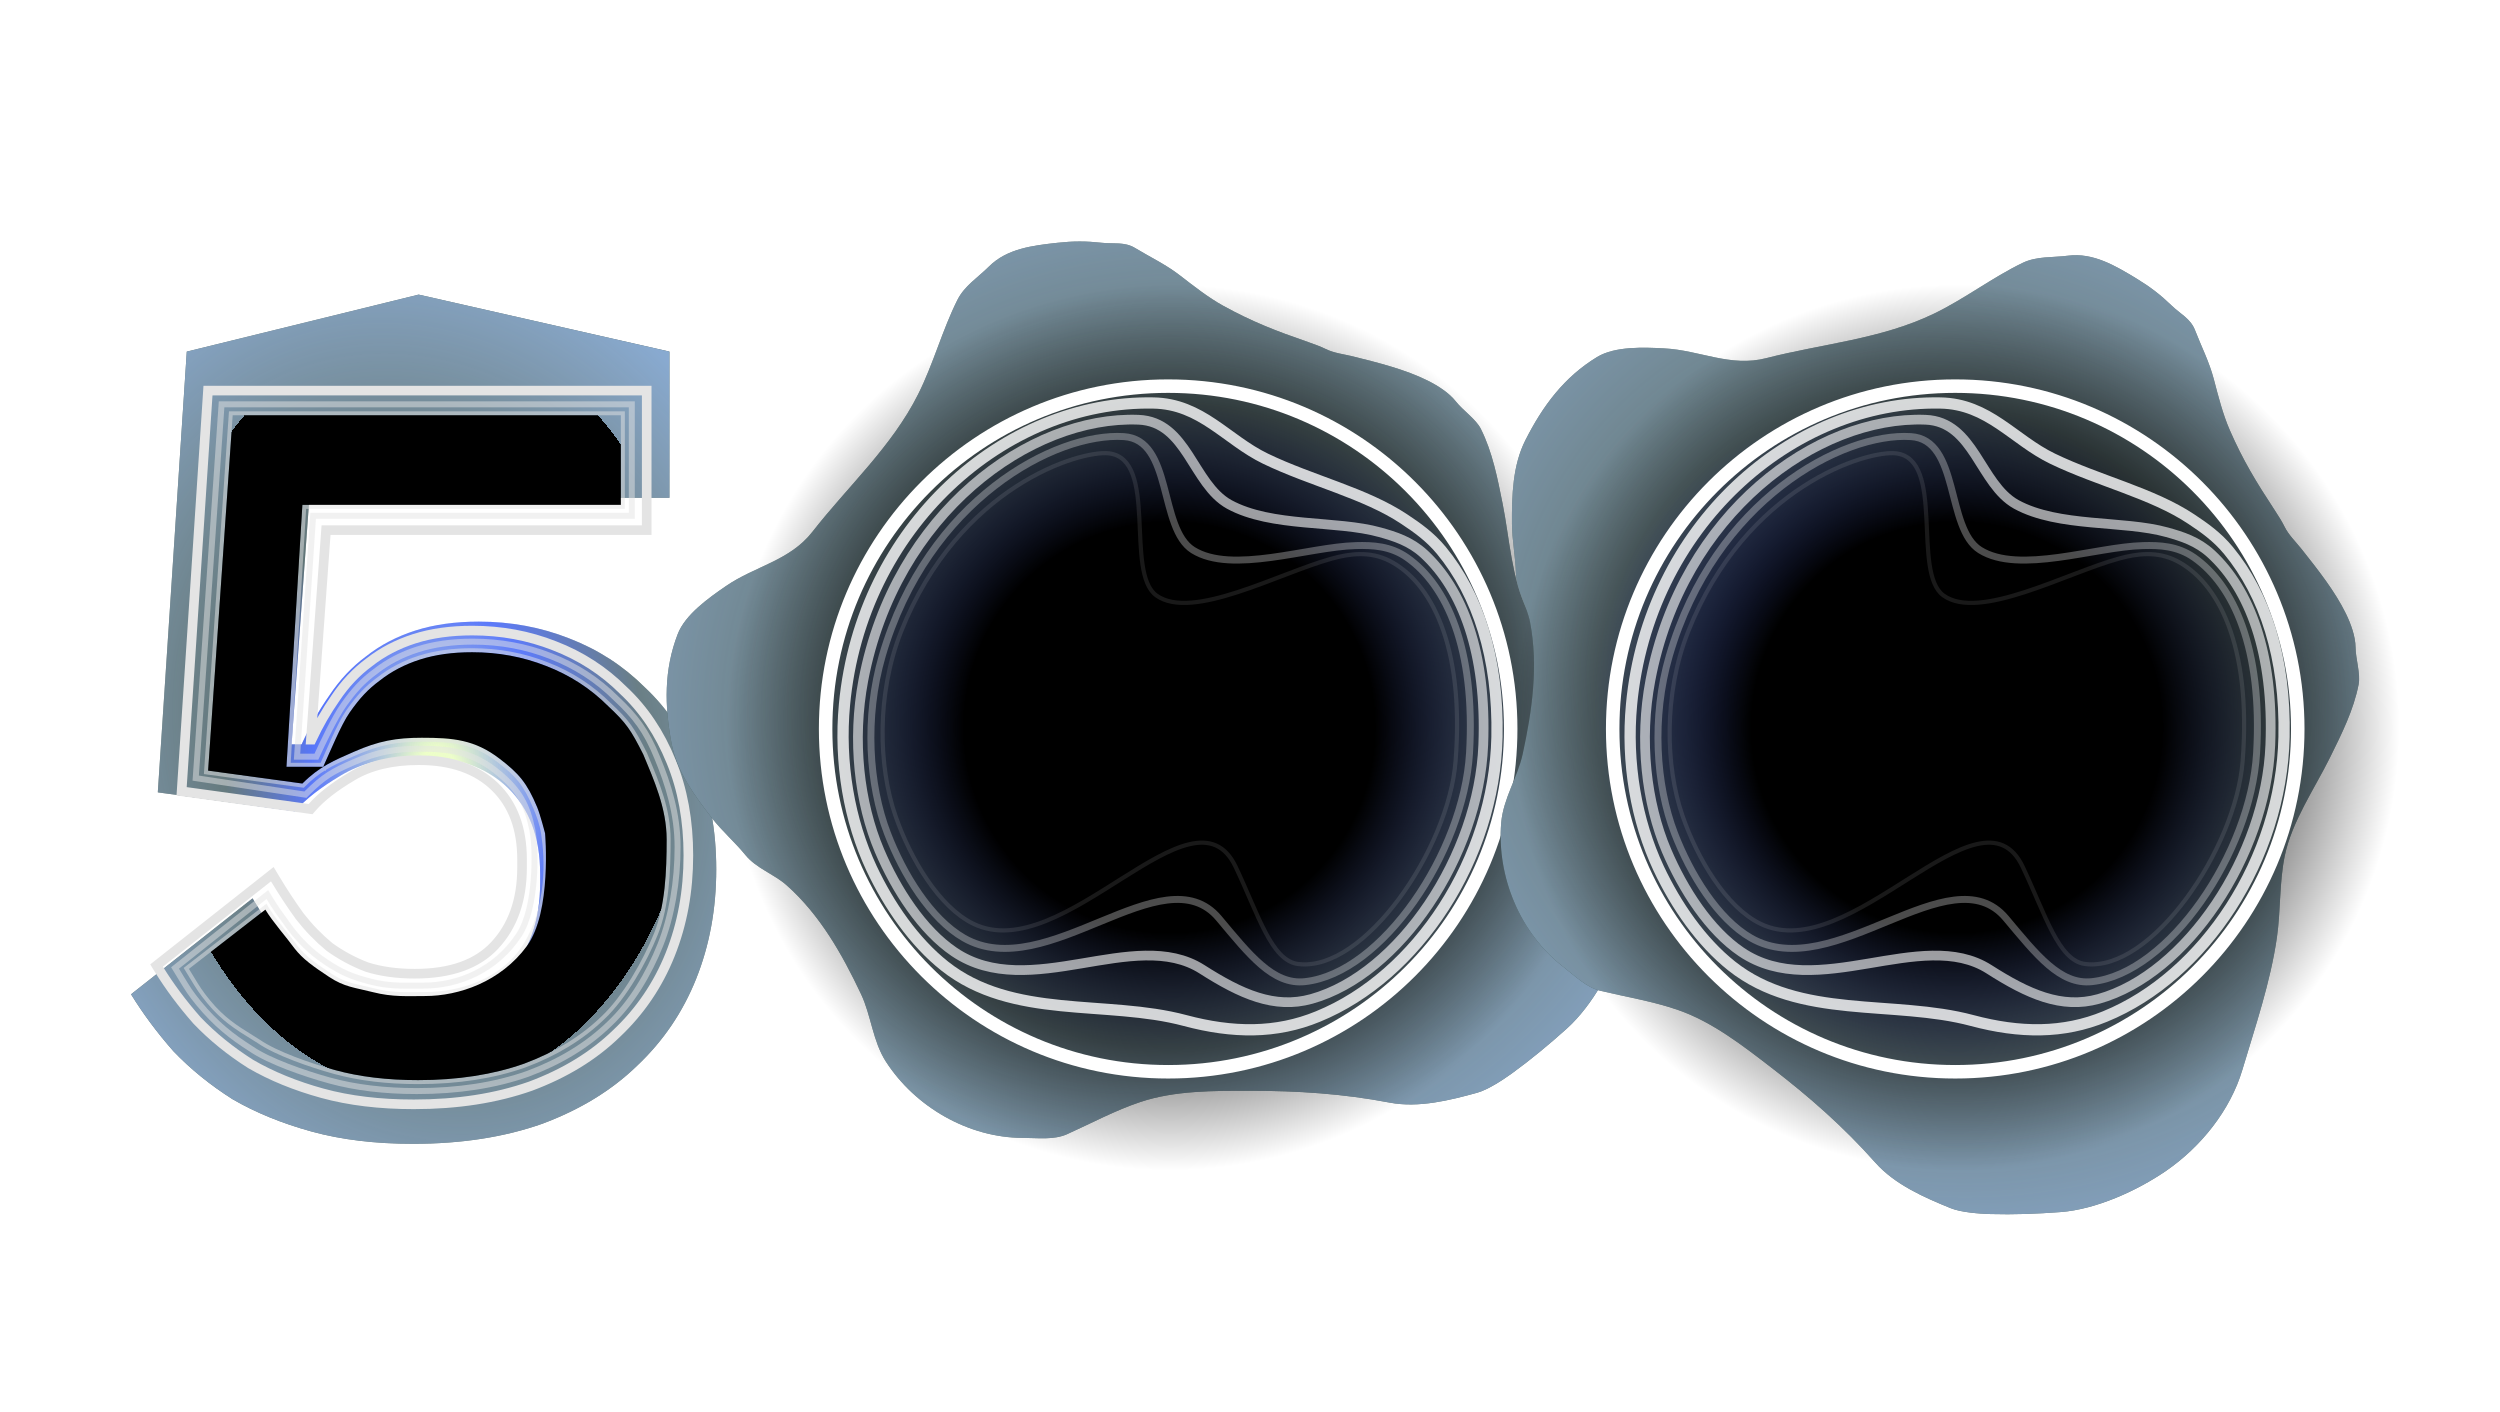
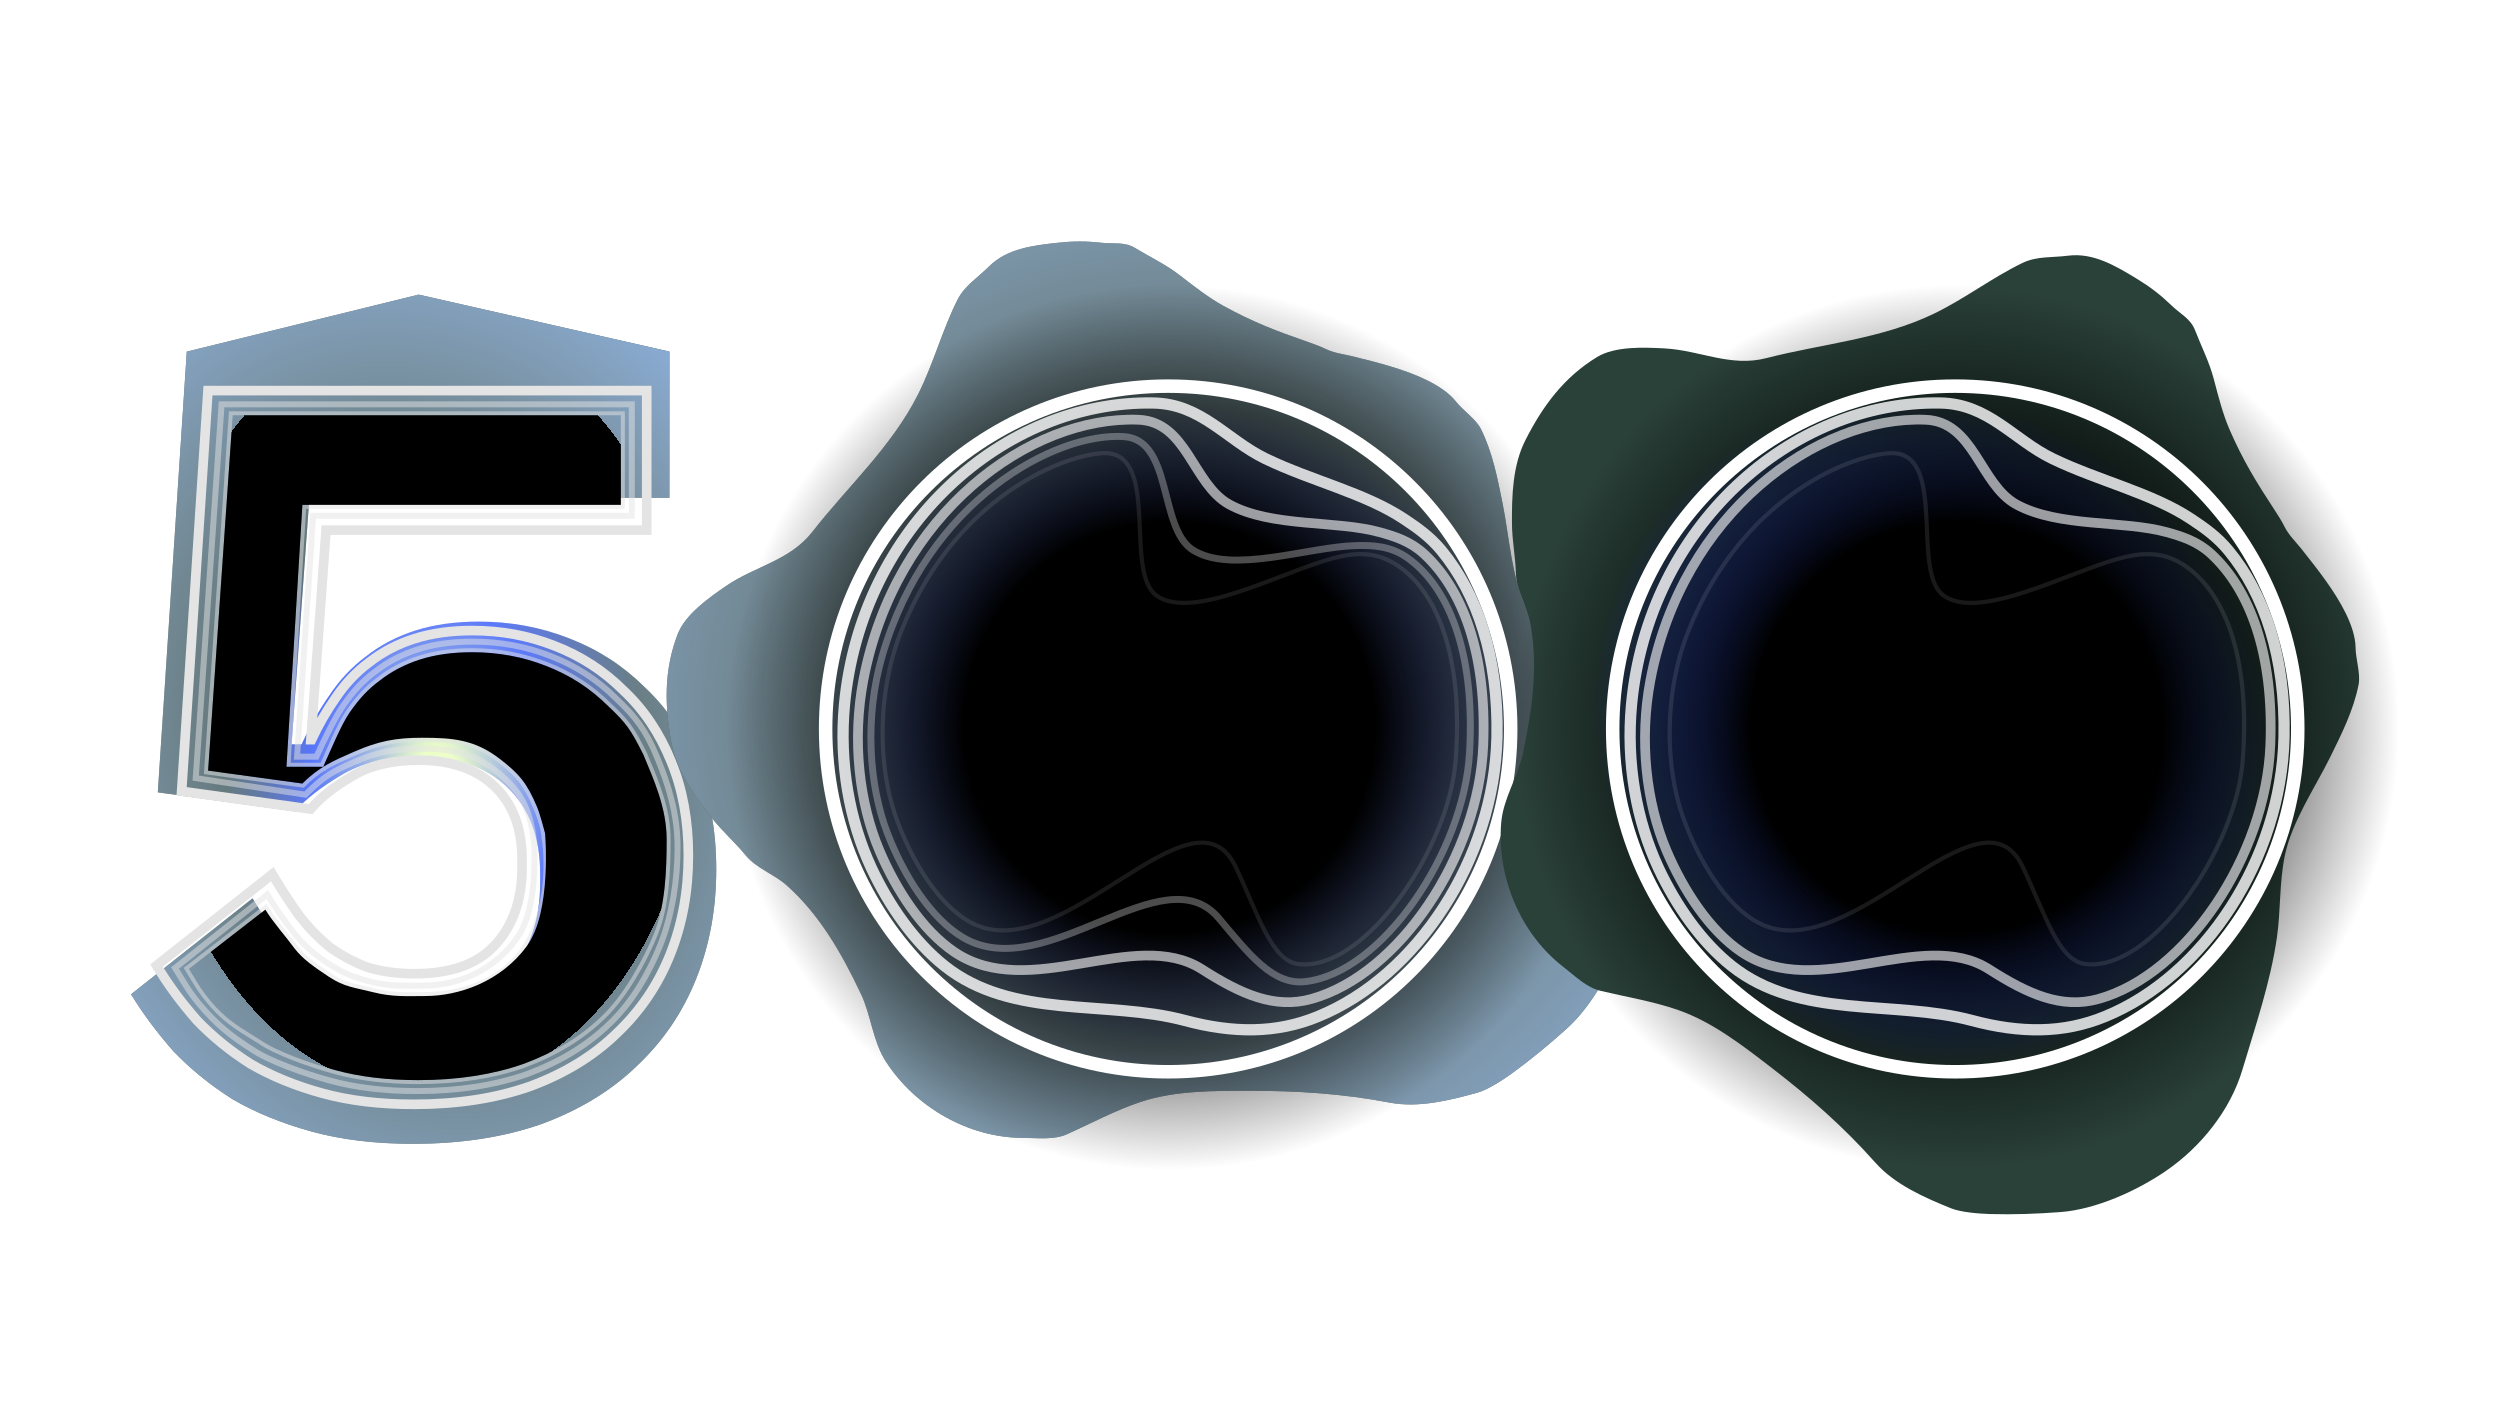
<svg xmlns="http://www.w3.org/2000/svg" width="611" height="345" viewBox="0 0 611 345" fill="none">
  <g filter="url(#filter0_f_3127_2318)">
    <path d="M163.611 121.655H75.617L71.258 181.922H73.71C75.707 177.559 77.978 173.559 80.52 169.923C83.063 166.105 86.06 162.924 89.51 160.379C92.961 157.652 96.957 155.561 101.497 154.107C106.038 152.652 111.214 151.925 117.026 151.925C124.835 151.925 132.191 153.289 139.092 156.016C146.175 158.743 152.35 162.742 157.617 168.014C163.066 173.105 167.334 179.468 170.421 187.103C173.509 194.557 175.052 203.011 175.052 212.465C175.052 222.1 173.418 231.008 170.149 239.189C166.88 247.37 162.067 254.461 155.71 260.46C149.535 266.459 141.816 271.186 132.554 274.64C123.291 277.913 112.757 279.549 100.952 279.549C91.69 279.549 83.426 278.549 76.162 276.549C68.897 274.55 62.449 271.913 56.819 268.641C51.371 265.187 46.558 261.278 42.38 256.915C38.385 252.37 34.934 247.734 32.028 243.007L61.723 219.555C63.902 223.191 66.172 226.645 68.534 229.918C71.076 233.19 73.891 236.099 76.979 238.644C80.248 241.007 83.789 242.916 87.603 244.371C91.599 245.643 96.139 246.28 101.225 246.28C111.395 246.28 119.023 243.553 124.109 238.099C129.376 232.463 132.009 225.009 132.009 215.737V213.555C132.009 204.647 129.376 197.648 124.109 192.557C118.842 187.467 111.577 184.922 102.314 184.922C94.686 184.922 88.33 186.467 83.245 189.558C78.341 192.467 74.618 195.375 72.075 198.284L38.567 193.648L45.65 85.931L102.314 72L163.611 85.931V121.655Z" fill="url(#paint0_angular_3127_2318)" />
    <path d="M163.611 121.655H75.617L71.258 181.922H73.71C75.707 177.559 77.978 173.559 80.52 169.923C83.063 166.105 86.06 162.924 89.51 160.379C92.961 157.652 96.957 155.561 101.497 154.107C106.038 152.652 111.214 151.925 117.026 151.925C124.835 151.925 132.191 153.289 139.092 156.016C146.175 158.743 152.35 162.742 157.617 168.014C163.066 173.105 167.334 179.468 170.421 187.103C173.509 194.557 175.052 203.011 175.052 212.465C175.052 222.1 173.418 231.008 170.149 239.189C166.88 247.37 162.067 254.461 155.71 260.46C149.535 266.459 141.816 271.186 132.554 274.64C123.291 277.913 112.757 279.549 100.952 279.549C91.69 279.549 83.426 278.549 76.162 276.549C68.897 274.55 62.449 271.913 56.819 268.641C51.371 265.187 46.558 261.278 42.38 256.915C38.385 252.37 34.934 247.734 32.028 243.007L61.723 219.555C63.902 223.191 66.172 226.645 68.534 229.918C71.076 233.19 73.891 236.099 76.979 238.644C80.248 241.007 83.789 242.916 87.603 244.371C91.599 245.643 96.139 246.28 101.225 246.28C111.395 246.28 119.023 243.553 124.109 238.099C129.376 232.463 132.009 225.009 132.009 215.737V213.555C132.009 204.647 129.376 197.648 124.109 192.557C118.842 187.467 111.577 184.922 102.314 184.922C94.686 184.922 88.33 186.467 83.245 189.558C78.341 192.467 74.618 195.375 72.075 198.284L38.567 193.648L45.65 85.931L102.314 72L163.611 85.931V121.655Z" fill="url(#paint1_radial_3127_2318)" fill-opacity="0.8" />
  </g>
  <path d="M156.881 129.561H158.056V128.386V96.634V95.459H156.881H51.932H50.831L50.759 96.557L44.457 192.296L44.385 193.388L45.469 193.538L75.281 197.658L75.909 197.745L76.327 197.268C78.478 194.809 81.677 192.298 85.979 189.749L85.979 189.749L85.99 189.742C90.285 187.134 95.715 185.793 102.346 185.793C110.367 185.793 116.507 187.989 120.92 192.249C125.328 196.506 127.59 202.394 127.59 210.067V212.006C127.59 220.012 125.321 226.329 120.878 231.078L120.877 231.079C116.647 235.611 110.223 237.977 101.377 237.977C96.962 237.977 93.056 237.427 89.645 236.346C86.37 235.095 83.331 233.458 80.523 231.435C77.862 229.239 75.431 226.73 73.232 223.904C71.156 221.029 69.159 217.993 67.24 214.795L66.552 213.649L65.504 214.477L39.085 235.321L38.264 235.969L38.812 236.86C41.435 241.123 44.546 245.296 48.141 249.381L48.157 249.4L48.175 249.418C51.961 253.369 56.318 256.903 61.24 260.02L61.259 260.032L61.279 260.044C66.388 263.01 72.22 265.389 78.766 267.189C85.351 269 92.811 269.898 101.134 269.898C111.744 269.898 121.252 268.429 129.641 265.468L129.651 265.464L129.66 265.461C138.028 262.343 145.039 258.063 150.665 252.605C156.443 247.156 160.819 240.713 163.789 233.287C166.758 225.864 168.236 217.797 168.236 209.097C168.236 200.569 166.842 192.9 164.028 186.111C161.227 179.191 157.343 173.394 152.366 168.745C147.565 163.948 141.938 160.309 135.493 157.83C129.21 155.351 122.521 154.114 115.435 154.114C110.168 154.114 105.438 154.772 101.261 156.109C97.105 157.439 93.428 159.357 90.242 161.869C87.064 164.213 84.313 167.135 81.985 170.623C79.817 173.723 77.871 177.108 76.146 180.776H75.979L79.686 129.561H156.881Z" stroke="#E4E4E4" stroke-width="2.351" />
  <path opacity="0.5" d="M153.684 126.066H154.413V125.336V99.553V98.823H153.684H54.836H54.155L54.108 99.503L47.877 189.501L47.83 190.172L48.496 190.273L74.279 194.165L74.644 194.22L74.904 193.959C77.072 191.792 78.695 190.435 80.381 189.349C82.072 188.26 83.849 187.429 86.357 186.328C92.458 183.649 96.686 182.984 103.09 182.984C110.857 182.984 116.288 184.238 122.078 189.136C124.51 191.193 126.2 193.093 127.437 195.222C128.675 197.351 129.483 199.749 130.104 202.83C130.264 203.623 130.382 204.672 130.462 205.54C130.501 205.97 130.53 206.349 130.549 206.621C130.559 206.757 130.566 206.865 130.57 206.939L130.576 207.024L130.577 207.046L130.577 207.051L130.577 207.052L130.577 207.052L130.577 207.056L130.577 207.056L130.578 207.057L130.578 207.064L130.58 207.094C130.581 207.12 130.583 207.161 130.586 207.214C130.591 207.32 130.598 207.478 130.606 207.683C130.621 208.092 130.637 208.686 130.642 209.423C130.651 210.897 130.614 212.937 130.429 215.199C130.056 219.762 129.091 225.086 126.805 228.554C121.16 237.119 112.018 240.875 103.577 240.875C102.866 240.875 102.173 240.882 101.489 240.89C97.966 240.929 94.702 240.966 90.622 239.924C86.072 238.763 83.559 237.706 79.656 235.12C75.831 232.586 73.207 229.791 71.08 227.059C70.706 226.541 70.352 226.055 70.01 225.588C68.509 223.531 67.262 221.822 65.771 219.337L65.342 218.624L64.691 219.142L43.286 236.169L42.779 236.571L43.119 237.122C43.556 237.833 43.933 238.453 44.271 239.009C45.836 241.581 46.569 242.788 48.574 245.224C52.774 250.328 56.661 253.359 61.336 256.32C63.518 257.839 66.795 259.353 70.262 260.693C73.749 262.04 77.479 263.23 80.588 264.084C86.841 265.803 93.935 266.658 101.862 266.658C111.967 266.658 121.009 265.259 128.977 262.448L128.989 262.443C136.944 259.481 143.597 255.418 148.929 250.244C154.434 245.054 158.576 237.959 161.38 230.951C164.202 223.9 165.602 215.267 165.602 207.011C165.602 198.845 163.278 191.564 160.637 185.197C157.968 178.607 155.247 175.064 150.554 170.683C146.004 166.137 140.67 162.688 134.559 160.338C128.601 157.987 122.256 156.814 115.53 156.814C110.529 156.814 106.05 157.439 102.103 158.702C98.17 159.96 94.697 161.772 91.69 164.143C88.684 166.359 86.52 168.654 83.89 172.41C81.765 175.446 79.034 181.215 77.326 184.93H72.597L76.53 126.066H153.684Z" stroke="#E4E4E4" stroke-width="1.459" />
  <path opacity="0.5" d="M151.738 123.877H152.224V123.39V101.499V101.012H151.738H56.868H56.414L56.382 101.465L50.376 188.306L50.345 188.759L50.795 188.821L73.835 191.979L74.075 192.012L74.246 191.841C75.943 190.142 77.534 188.903 79.153 187.887H79.307L79.369 187.752C81.421 186.491 83.528 185.568 85.963 184.502C86.22 184.389 86.481 184.275 86.746 184.159C92.663 181.558 96.899 180.794 103.09 180.794C110.655 180.794 115.864 181.245 121.836 185.84C124.149 187.62 125.774 189.042 127.133 190.759C128.492 192.475 129.603 194.507 130.857 197.521C131.515 199.106 132.352 201.244 132.735 203.733C133.702 210.02 134.169 221.552 128.354 230.97C122.787 239.986 112.101 242.944 103.846 242.944C103.165 242.944 102.499 242.951 101.842 242.959C98.445 242.997 95.269 243.033 91.306 242.02C90.285 241.759 89.373 241.554 88.531 241.365C85.642 240.716 83.569 240.25 80.671 238.328C76.895 235.824 74.378 234.077 72.351 231.472C71.626 230.467 70.699 229.307 69.737 228.103C69.405 227.687 69.069 227.267 68.735 226.845C67.424 225.188 66.15 223.517 65.275 222.057L64.993 221.587L64.56 221.923L45.874 236.406L45.529 236.673L45.758 237.045C46.181 237.733 46.545 238.333 46.871 238.87C48.377 241.349 49.077 242.5 50.999 244.839C54.496 249.092 57.779 251.128 61.465 253.414C62.05 253.776 62.645 254.145 63.252 254.53C65.333 255.98 68.474 257.435 71.814 258.727C75.167 260.024 78.755 261.17 81.746 261.993C87.751 263.646 94.568 264.468 102.194 264.468C111.914 264.468 120.604 263.122 128.257 260.418L128.265 260.415C135.909 257.565 142.295 253.659 147.41 248.691C152.692 243.706 157.641 234.94 160.332 228.205C163.05 221.405 163.413 213.079 163.413 205.186C163.413 197.951 160.683 191.424 158.285 185.694C158.077 185.196 157.871 184.704 157.67 184.218L157.663 184.201L157.655 184.185C156.13 181.165 155.085 179.222 153.854 177.509C152.621 175.794 151.211 174.325 148.975 172.235C144.611 167.869 139.494 164.557 133.63 162.299C127.915 160.042 121.826 158.914 115.368 158.914C110.565 158.914 106.271 159.515 102.492 160.725C98.723 161.932 95.397 163.67 92.521 165.941C89.645 168.063 87.574 170.26 85.049 173.871C83.979 175.401 82.759 177.857 81.612 180.348C81.036 181.599 80.475 182.867 79.956 184.044C79.896 184.181 79.836 184.316 79.777 184.45C79.38 185.352 79.011 186.189 78.682 186.914H70.527L74.359 123.877H151.738Z" stroke="#E4E4E4" stroke-width="0.973" />
  <g filter="url(#filter1_f_3127_2318)">
    <path d="M151.738 123.39H73.901L70.01 187.4H78.995C80.632 183.825 83.364 177.129 85.448 174.149C87.951 170.57 89.988 168.414 92.816 166.328C95.644 164.093 98.919 162.38 102.64 161.188C106.362 159.997 110.604 159.401 115.368 159.401C121.768 159.401 127.797 160.518 133.453 162.753C139.259 164.987 144.32 168.265 148.637 172.585C153.102 176.756 154.17 178.362 157.22 184.404C159.751 190.512 162.927 197.439 162.927 205.186C162.927 213.082 162.56 221.321 159.881 228.025C157.201 234.728 152.284 243.423 147.074 248.339C142.013 253.256 135.686 257.129 128.095 259.96C120.503 262.641 111.87 263.982 102.194 263.982C94.602 263.982 87.829 263.163 81.875 261.524C75.921 259.885 67.585 256.961 63.521 254.124C59.056 251.294 55.368 249.388 51.375 244.53C49.062 241.717 48.554 240.664 46.172 236.79L64.858 222.307C66.644 225.287 70.026 229.082 71.962 231.764C74.046 234.445 76.63 236.232 80.402 238.734C84.235 241.276 86.731 241.353 91.186 242.492C95.99 243.719 99.678 243.43 103.846 243.43C112.182 243.43 122.336 239.947 128.768 231.226C134.902 222.908 133.216 203.659 133.216 203.659C133.216 203.659 131.968 198.927 131.306 197.335C128.781 191.261 126.779 189.029 122.133 185.454C116.028 180.758 110.682 180.308 103.09 180.308C96.838 180.308 92.534 181.083 86.55 183.713C81.714 185.839 78.122 187.272 73.901 191.497L50.861 188.339L56.868 101.499H151.738V123.39Z" fill="url(#paint2_radial_3127_2318)" />
  </g>
  <g filter="url(#filter2_f_3127_2318)">
    <path d="M299.065 74.791C306.108 78.656 311.747 80.839 319.746 83.61C321.264 84.135 322.858 84.724 323.997 85.293C326.039 86.311 328.472 86.56 330.678 87.11L330.947 87.177C336.799 88.637 343.495 90.306 348.896 93.001C351.363 94.232 354.109 95.945 355.846 98.151C357.555 100.321 360.737 102.458 361.919 104.815C364.772 110.509 366.007 116.931 367.249 123.127C368.922 131.469 369.423 141.325 373.187 149.045C376.114 155.047 380.539 160.166 383.815 165.976C389.247 175.611 392.902 186.435 396.871 196.775C400.584 206.448 400.329 217.946 397.141 227.776C394.503 235.912 389.348 245.622 382.87 251.439C378.611 255.263 374.183 258.944 369.544 262.311C367.385 263.877 363.651 266.334 361.042 267.057C354.331 268.917 346.689 270.825 339.652 269.481C328.162 267.286 317.149 266.586 305.475 266.586C296.679 266.586 287.163 266.516 278.755 269.312C272.503 271.391 266.8 274.498 260.806 277.189C257.52 278.664 253.564 278.098 250.044 278.098C236.682 278.098 223.638 270.514 216.509 259.45C213.284 254.446 212.92 248.205 210.436 242.956C205.795 233.151 200.382 223.573 192.217 216.331C189.161 213.621 184.813 212.206 182.197 208.993C179.608 205.814 176.507 203.156 173.999 199.939C169.807 194.562 165.438 188.587 164.147 181.762C162.382 172.428 162.257 163.724 165.632 154.969C167.489 150.153 173.285 146.089 177.339 143.289C184.549 138.309 192.996 137.096 198.56 129.96C207.209 118.865 217.967 109.176 224.403 96.333C228.129 88.898 230.276 80.71 233.985 73.31C235.727 69.834 238.961 67.873 241.711 65.13C246.107 60.744 252.431 60.004 258.411 59.341C262.309 58.909 265.444 58.909 269.342 59.341C272.105 59.647 274.843 59.055 277.372 60.586C281.043 62.81 284.884 64.615 288.303 67.251C291.684 69.858 295.315 72.733 299.065 74.791Z" fill="url(#paint3_angular_3127_2318)" />
    <path d="M299.065 74.791C306.108 78.656 311.747 80.839 319.746 83.61C321.264 84.135 322.858 84.724 323.997 85.293C326.039 86.311 328.472 86.56 330.678 87.11L330.947 87.177C336.799 88.637 343.495 90.306 348.896 93.001C351.363 94.232 354.109 95.945 355.846 98.151C357.555 100.321 360.737 102.458 361.919 104.815C364.772 110.509 366.007 116.931 367.249 123.127C368.922 131.469 369.423 141.325 373.187 149.045C376.114 155.047 380.539 160.166 383.815 165.976C389.247 175.611 392.902 186.435 396.871 196.775C400.584 206.448 400.329 217.946 397.141 227.776C394.503 235.912 389.348 245.622 382.87 251.439C378.611 255.263 374.183 258.944 369.544 262.311C367.385 263.877 363.651 266.334 361.042 267.057C354.331 268.917 346.689 270.825 339.652 269.481C328.162 267.286 317.149 266.586 305.475 266.586C296.679 266.586 287.163 266.516 278.755 269.312C272.503 271.391 266.8 274.498 260.806 277.189C257.52 278.664 253.564 278.098 250.044 278.098C236.682 278.098 223.638 270.514 216.509 259.45C213.284 254.446 212.92 248.205 210.436 242.956C205.795 233.151 200.382 223.573 192.217 216.331C189.161 213.621 184.813 212.206 182.197 208.993C179.608 205.814 176.507 203.156 173.999 199.939C169.807 194.562 165.438 188.587 164.147 181.762C162.382 172.428 162.257 163.724 165.632 154.969C167.489 150.153 173.285 146.089 177.339 143.289C184.549 138.309 192.996 137.096 198.56 129.96C207.209 118.865 217.967 109.176 224.403 96.333C228.129 88.898 230.276 80.71 233.985 73.31C235.727 69.834 238.961 67.873 241.711 65.13C246.107 60.744 252.431 60.004 258.411 59.341C262.309 58.909 265.444 58.909 269.342 59.341C272.105 59.647 274.843 59.055 277.372 60.586C281.043 62.81 284.884 64.615 288.303 67.251C291.684 69.858 295.315 72.733 299.065 74.791Z" fill="url(#paint4_radial_3127_2318)" fill-opacity="0.8" />
  </g>
  <g filter="url(#filter3_f_3127_2318)">
    <ellipse cx="285.853" cy="177.804" rx="108.089" ry="108.18" fill="url(#paint5_radial_3127_2318)" />
  </g>
  <path d="M285.498 261.943C331.733 261.943 369.214 224.43 369.214 178.156C369.214 131.882 331.733 94.37 285.498 94.37C239.263 94.37 201.782 131.882 201.782 178.156C201.782 224.43 239.263 261.943 285.498 261.943Z" stroke="white" stroke-width="3.298" stroke-miterlimit="10" />
  <path d="M281.871 98.491C245.494 97.808 210.48 128.621 206.39 172.206C205.054 186.426 207.562 200.617 213.016 212.244C217.297 221.332 223.433 230.202 230.877 236.097C247.512 249.279 270.445 244.285 289.615 249.415C301.286 252.527 311.867 252.663 322.12 248.433C346.417 238.526 365.205 209.842 365.86 180.121C366.269 160.689 361.115 145.269 352.307 134.571C349.553 131.214 346.335 128.949 343.199 126.874C333.655 120.515 320.484 117.513 309.303 112.11C299.787 107.524 293.624 98.682 281.871 98.491Z" stroke="white" stroke-opacity="0.8" stroke-width="2.748" stroke-miterlimit="10" />
  <path d="M278.246 102.584C251.74 101.574 218.772 125.372 211 166.256C208.218 180.884 209.964 196.222 214.954 207.931C219.017 217.483 225.425 227.39 233.224 232.657C251.604 245.075 277.291 226.38 293.762 236.887C303.279 242.973 311.514 246.658 320.513 244.147C342.083 238.143 361.416 209.05 362.507 182.085C363.407 159.542 357.381 144.013 348.082 135.416C344.7 132.277 340.883 131.104 337.283 130.094C326.648 127.119 310.778 128.948 300.415 123.271C291.471 118.304 290.135 103.048 278.246 102.584Z" stroke="white" stroke-opacity="0.6" stroke-width="2.378" stroke-miterlimit="10" />
  <path d="M274.645 106.704C258.011 105.64 226.733 122.07 215.607 160.333C211.244 175.344 212.335 191.828 216.889 203.646C220.734 213.662 227.442 224.578 235.568 229.245C255.748 240.817 284.326 208.258 297.878 224.415C305.35 233.312 311.104 240.763 318.903 239.917C337.773 237.897 357.707 208.312 359.152 184.077C360.652 158.423 353.48 143.003 343.881 136.262C339.818 133.423 335.482 133.232 331.392 133.341C319.694 133.642 301.096 140.41 291.552 134.433C283.126 129.111 286.671 107.441 274.645 106.704Z" stroke="white" stroke-opacity="0.3" stroke-width="1.698" stroke-miterlimit="10" />
  <path d="M271.018 110.798C264.201 109.979 234.396 118.603 220.216 154.383C214.162 169.694 214.708 187.407 218.825 199.306C222.452 209.786 229.46 221.685 237.914 225.779C259.92 236.45 291.634 190.027 301.996 211.86C307.559 223.568 310.722 234.785 317.267 235.604C333.437 237.624 354.08 207.493 355.744 186.015C357.98 157.276 349.472 142.129 339.628 137.08C334.855 134.651 329.974 135.279 325.448 136.534C312.631 140.055 291.361 151.818 282.635 145.541C274.809 139.918 283.18 112.244 271.018 110.798Z" stroke="white" stroke-opacity="0.1" stroke-width="1.019" stroke-miterlimit="10" />
  <g filter="url(#filter4_f_3127_2318)">
    <path d="M544.967 105.138C548.19 112.498 551.325 117.667 555.973 124.744C556.854 126.086 557.758 127.525 558.314 128.671C559.31 130.723 561.086 132.405 562.498 134.186L562.67 134.404C566.417 139.131 570.703 144.539 573.339 149.969C574.543 152.449 575.673 155.482 575.703 158.29C575.733 161.052 576.951 164.686 576.448 167.275C575.235 173.527 572.296 179.369 569.5 185.036C565.735 192.666 560.119 200.781 558.392 209.194C557.049 215.735 557.431 222.491 556.482 229.092C554.908 240.041 551.2 250.847 548.036 261.461C545.076 271.39 537.859 280.344 529.336 286.188C522.281 291.025 512.273 295.573 503.591 296.23C497.884 296.661 492.13 296.877 486.399 296.713C483.734 296.637 479.276 296.305 476.768 295.286C470.316 292.666 463.097 289.515 458.342 284.156C450.577 275.407 442.278 268.133 433.029 261.011C426.06 255.645 418.563 249.783 410.195 246.869C403.973 244.702 397.559 243.684 391.168 242.159C387.665 241.323 384.875 238.46 382.087 236.313C371.5 228.16 365.791 214.194 366.893 201.078C367.392 195.146 370.911 189.978 372.145 184.304C374.45 173.704 376.006 162.813 373.954 152.094C373.186 148.082 370.605 144.307 370.492 140.166C370.38 136.067 369.545 132.07 369.521 127.99C369.48 121.173 369.664 113.773 372.805 107.578C377.101 99.106 382.312 92.133 390.328 87.255C394.738 84.572 401.81 84.889 406.73 85.144C415.481 85.597 422.914 89.79 431.676 87.53C445.298 84.016 459.733 82.903 472.668 76.654C480.157 73.037 486.853 67.859 494.307 64.258C497.808 62.567 501.566 62.987 505.418 62.492C511.578 61.699 517.04 64.97 522.183 68.093C525.534 70.129 528.019 72.042 530.843 74.763C532.845 76.691 535.377 77.892 536.446 80.648C537.997 84.65 539.939 88.424 541.04 92.598C542.129 96.726 543.252 101.22 544.967 105.138Z" fill="url(#paint6_angular_3127_2318)" />
-     <path d="M544.967 105.138C548.19 112.498 551.325 117.667 555.973 124.744C556.854 126.086 557.758 127.525 558.314 128.671C559.31 130.723 561.086 132.405 562.498 134.186L562.67 134.404C566.417 139.131 570.703 144.539 573.339 149.969C574.543 152.449 575.673 155.482 575.703 158.29C575.733 161.052 576.951 164.686 576.448 167.275C575.235 173.527 572.296 179.369 569.5 185.036C565.735 192.666 560.119 200.781 558.392 209.194C557.049 215.735 557.431 222.491 556.482 229.092C554.908 240.041 551.2 250.847 548.036 261.461C545.076 271.39 537.859 280.344 529.336 286.188C522.281 291.025 512.273 295.573 503.591 296.23C497.884 296.661 492.13 296.877 486.399 296.713C483.734 296.637 479.276 296.305 476.768 295.286C470.316 292.666 463.097 289.515 458.342 284.156C450.577 275.407 442.278 268.133 433.029 261.011C426.06 255.645 418.563 249.783 410.195 246.869C403.973 244.702 397.559 243.684 391.168 242.159C387.665 241.323 384.875 238.46 382.087 236.313C371.5 228.16 365.791 214.194 366.893 201.078C367.392 195.146 370.911 189.978 372.145 184.304C374.45 173.704 376.006 162.813 373.954 152.094C373.186 148.082 370.605 144.307 370.492 140.166C370.38 136.067 369.545 132.07 369.521 127.99C369.48 121.173 369.664 113.773 372.805 107.578C377.101 99.106 382.312 92.133 390.328 87.255C394.738 84.572 401.81 84.889 406.73 85.144C415.481 85.597 422.914 89.79 431.676 87.53C445.298 84.016 459.733 82.903 472.668 76.654C480.157 73.037 486.853 67.859 494.307 64.258C497.808 62.567 501.566 62.987 505.418 62.492C511.578 61.699 517.04 64.97 522.183 68.093C525.534 70.129 528.019 72.042 530.843 74.763C532.845 76.691 535.377 77.892 536.446 80.648C537.997 84.65 539.939 88.424 541.04 92.598C542.129 96.726 543.252 101.22 544.967 105.138Z" fill="url(#paint7_radial_3127_2318)" fill-opacity="0.8" />
  </g>
  <g filter="url(#filter5_f_3127_2318)">
    <ellipse cx="478.211" cy="177.804" rx="108.089" ry="108.18" fill="url(#paint8_radial_3127_2318)" />
  </g>
  <path d="M477.856 261.943C524.092 261.943 561.573 224.43 561.573 178.156C561.573 131.882 524.092 94.37 477.856 94.37C431.621 94.37 394.14 131.882 394.14 178.156C394.14 224.43 431.621 261.943 477.856 261.943Z" stroke="white" stroke-width="3.298" stroke-miterlimit="10" />
  <path d="M474.229 98.491C437.852 97.808 402.839 128.621 398.748 172.206C397.412 186.426 399.921 200.617 405.375 212.244C409.656 221.332 415.791 230.202 423.236 236.097C439.87 249.279 462.803 244.285 481.974 249.415C493.645 252.527 504.225 252.663 514.478 248.433C538.775 238.526 557.564 209.842 558.218 180.121C558.627 160.689 553.473 145.269 544.665 134.571C541.911 131.214 538.693 128.949 535.557 126.874C526.013 120.515 512.842 117.513 501.662 112.11C492.145 107.524 485.982 98.682 474.229 98.491Z" stroke="white" stroke-opacity="0.8" stroke-width="2.748" stroke-miterlimit="10" />
  <path d="M470.604 102.584C444.099 101.574 411.13 125.372 403.359 166.256C400.577 180.884 402.323 196.222 407.313 207.931C411.376 217.483 417.784 227.39 425.583 232.657C443.962 245.075 469.65 226.38 486.121 236.887C495.637 242.973 503.873 246.658 512.872 244.147C534.441 238.143 553.775 209.05 554.866 182.085C555.766 159.542 549.739 144.013 540.441 135.416C537.059 132.277 533.242 131.104 529.642 130.094C519.007 127.119 503.137 128.948 492.774 123.271C483.83 118.304 482.494 103.048 470.604 102.584Z" stroke="white" stroke-opacity="0.6" stroke-width="2.378" stroke-miterlimit="10" />
-   <path d="M467.004 106.704C450.37 105.64 419.092 122.07 407.966 160.333C403.603 175.344 404.694 191.828 409.248 203.646C413.093 213.662 419.801 224.578 427.927 229.245C448.106 240.817 476.684 208.258 490.237 224.415C497.709 233.312 503.463 240.763 511.262 239.917C530.132 237.897 550.066 208.312 551.511 184.077C553.011 158.423 545.839 143.003 536.24 136.262C532.177 133.423 527.841 133.232 523.751 133.341C512.053 133.642 493.455 140.41 483.911 134.433C475.485 129.111 479.03 107.441 467.004 106.704Z" stroke="white" stroke-opacity="0.3" stroke-width="1.698" stroke-miterlimit="10" />
  <path d="M463.377 110.798C456.56 109.979 426.755 118.603 412.575 154.383C406.521 169.694 407.066 187.407 411.184 199.306C414.811 209.786 421.819 221.685 430.273 225.779C452.279 236.45 483.993 190.027 494.355 211.86C499.918 223.568 503.081 234.785 509.626 235.604C525.796 237.624 546.439 207.493 548.102 186.015C550.339 157.276 541.831 142.129 531.986 137.08C527.214 134.651 522.333 135.279 517.806 136.534C504.99 140.055 483.72 151.818 474.994 145.541C467.168 139.918 475.539 112.244 463.377 110.798Z" stroke="white" stroke-opacity="0.1" stroke-width="1.019" stroke-miterlimit="10" />
  <defs>
    <filter id="filter0_f_3127_2318" x="0.641" y="40.613" width="205.798" height="270.323" filterUnits="userSpaceOnUse" color-interpolation-filters="sRGB">
      <feFlood flood-opacity="0" result="BackgroundImageFix" />
      <feBlend mode="normal" in="SourceGraphic" in2="BackgroundImageFix" result="shape" />
      <feGaussianBlur stdDeviation="15.694" result="effect1_foregroundBlur_3127_2318" />
    </filter>
    <filter id="filter1_f_3127_2318" x="36.941" y="92.267" width="135.217" height="180.946" filterUnits="userSpaceOnUse" color-interpolation-filters="sRGB">
      <feFlood flood-opacity="0" result="BackgroundImageFix" />
      <feBlend mode="normal" in="SourceGraphic" in2="BackgroundImageFix" result="shape" />
      <feGaussianBlur stdDeviation="4.616" result="effect1_foregroundBlur_3127_2318" />
    </filter>
    <filter id="filter2_f_3127_2318" x="129.134" y="25.223" width="304.253" height="286.775" filterUnits="userSpaceOnUse" color-interpolation-filters="sRGB">
      <feFlood flood-opacity="0" result="BackgroundImageFix" />
      <feBlend mode="normal" in="SourceGraphic" in2="BackgroundImageFix" result="shape" />
      <feGaussianBlur stdDeviation="16.897" result="effect1_foregroundBlur_3127_2318" />
    </filter>
    <filter id="filter3_f_3127_2318" x="167.824" y="59.685" width="236.057" height="236.238" filterUnits="userSpaceOnUse" color-interpolation-filters="sRGB">
      <feFlood flood-opacity="0" result="BackgroundImageFix" />
      <feBlend mode="normal" in="SourceGraphic" in2="BackgroundImageFix" result="shape" />
      <feGaussianBlur stdDeviation="4.97" result="effect1_foregroundBlur_3127_2318" />
    </filter>
    <filter id="filter4_f_3127_2318" x="332.965" y="28.578" width="277.398" height="301.983" filterUnits="userSpaceOnUse" color-interpolation-filters="sRGB">
      <feFlood flood-opacity="0" result="BackgroundImageFix" />
      <feBlend mode="normal" in="SourceGraphic" in2="BackgroundImageFix" result="shape" />
      <feGaussianBlur stdDeviation="16.897" result="effect1_foregroundBlur_3127_2318" />
    </filter>
    <filter id="filter5_f_3127_2318" x="360.182" y="59.685" width="236.057" height="236.238" filterUnits="userSpaceOnUse" color-interpolation-filters="sRGB">
      <feFlood flood-opacity="0" result="BackgroundImageFix" />
      <feBlend mode="normal" in="SourceGraphic" in2="BackgroundImageFix" result="shape" />
      <feGaussianBlur stdDeviation="4.97" result="effect1_foregroundBlur_3127_2318" />
    </filter>
    <radialGradient id="paint0_angular_3127_2318" cx="0" cy="0" r="1" gradientUnits="userSpaceOnUse" gradientTransform="translate(106.742 190.547) rotate(92.037) scale(84.058 62.183)">
      <stop offset="0.089" stop-color="#EDFFC8" />
      <stop offset="0.495" stop-color="#375BFF" />
      <stop offset="0.828" stop-color="#2A4139" />
    </radialGradient>
    <radialGradient id="paint1_radial_3127_2318" cx="0" cy="0" r="1" gradientUnits="userSpaceOnUse" gradientTransform="translate(103.54 182.74) rotate(-104.999) scale(128.674 102.309)">
      <stop stop-color="#E4E4E4" stop-opacity="0" />
      <stop offset="1" stop-color="#A0C4F6" />
    </radialGradient>
    <radialGradient id="paint2_radial_3127_2318" cx="0" cy="0" r="1" gradientUnits="userSpaceOnUse" gradientTransform="translate(103.541 173.497) rotate(89.109) scale(93.901 67.474)">
      <stop offset="1" />
      <stop offset="1" stop-opacity="0" />
    </radialGradient>
    <radialGradient id="paint3_angular_3127_2318" cx="0" cy="0" r="1" gradientUnits="userSpaceOnUse" gradientTransform="translate(286.559 177.449) rotate(92.977) scale(95.228 102.822)">
      <stop offset="0.089" stop-color="#EDFFC8" />
      <stop offset="0.495" stop-color="#375BFF" />
      <stop offset="0.828" stop-color="#2A4139" />
    </radialGradient>
    <radialGradient id="paint4_radial_3127_2318" cx="0" cy="0" r="1" gradientUnits="userSpaceOnUse" gradientTransform="translate(281.261 168.611) rotate(-111.387) scale(151.11 163.196)">
      <stop stop-color="#E4E4E4" stop-opacity="0" />
      <stop offset="1" stop-color="#A0C4F6" />
    </radialGradient>
    <radialGradient id="paint5_radial_3127_2318" cx="0" cy="0" r="1" gradientUnits="userSpaceOnUse" gradientTransform="translate(285.853 177.804) rotate(90) scale(108.18 108.089)">
      <stop offset="0.464" />
      <stop offset="1" stop-opacity="0" />
    </radialGradient>
    <radialGradient id="paint6_angular_3127_2318" cx="0" cy="0" r="1" gradientUnits="userSpaceOnUse" gradientTransform="translate(472.426 178.846) rotate(130.574) scale(95.228 102.822)">
      <stop offset="0.089" stop-color="#EDFFC8" />
      <stop offset="0.495" stop-color="#375BFF" />
      <stop offset="0.828" stop-color="#2A4139" />
    </radialGradient>
    <radialGradient id="paint7_radial_3127_2318" cx="0" cy="0" r="1" gradientUnits="userSpaceOnUse" gradientTransform="translate(473.62 168.61) rotate(-73.789) scale(151.11 163.196)">
      <stop stop-color="#E4E4E4" stop-opacity="0" />
      <stop offset="1" stop-color="#A0C4F6" />
    </radialGradient>
    <radialGradient id="paint8_radial_3127_2318" cx="0" cy="0" r="1" gradientUnits="userSpaceOnUse" gradientTransform="translate(478.211 177.804) rotate(90) scale(108.18 108.089)">
      <stop offset="0.464" />
      <stop offset="1" stop-opacity="0" />
    </radialGradient>
  </defs>
</svg>